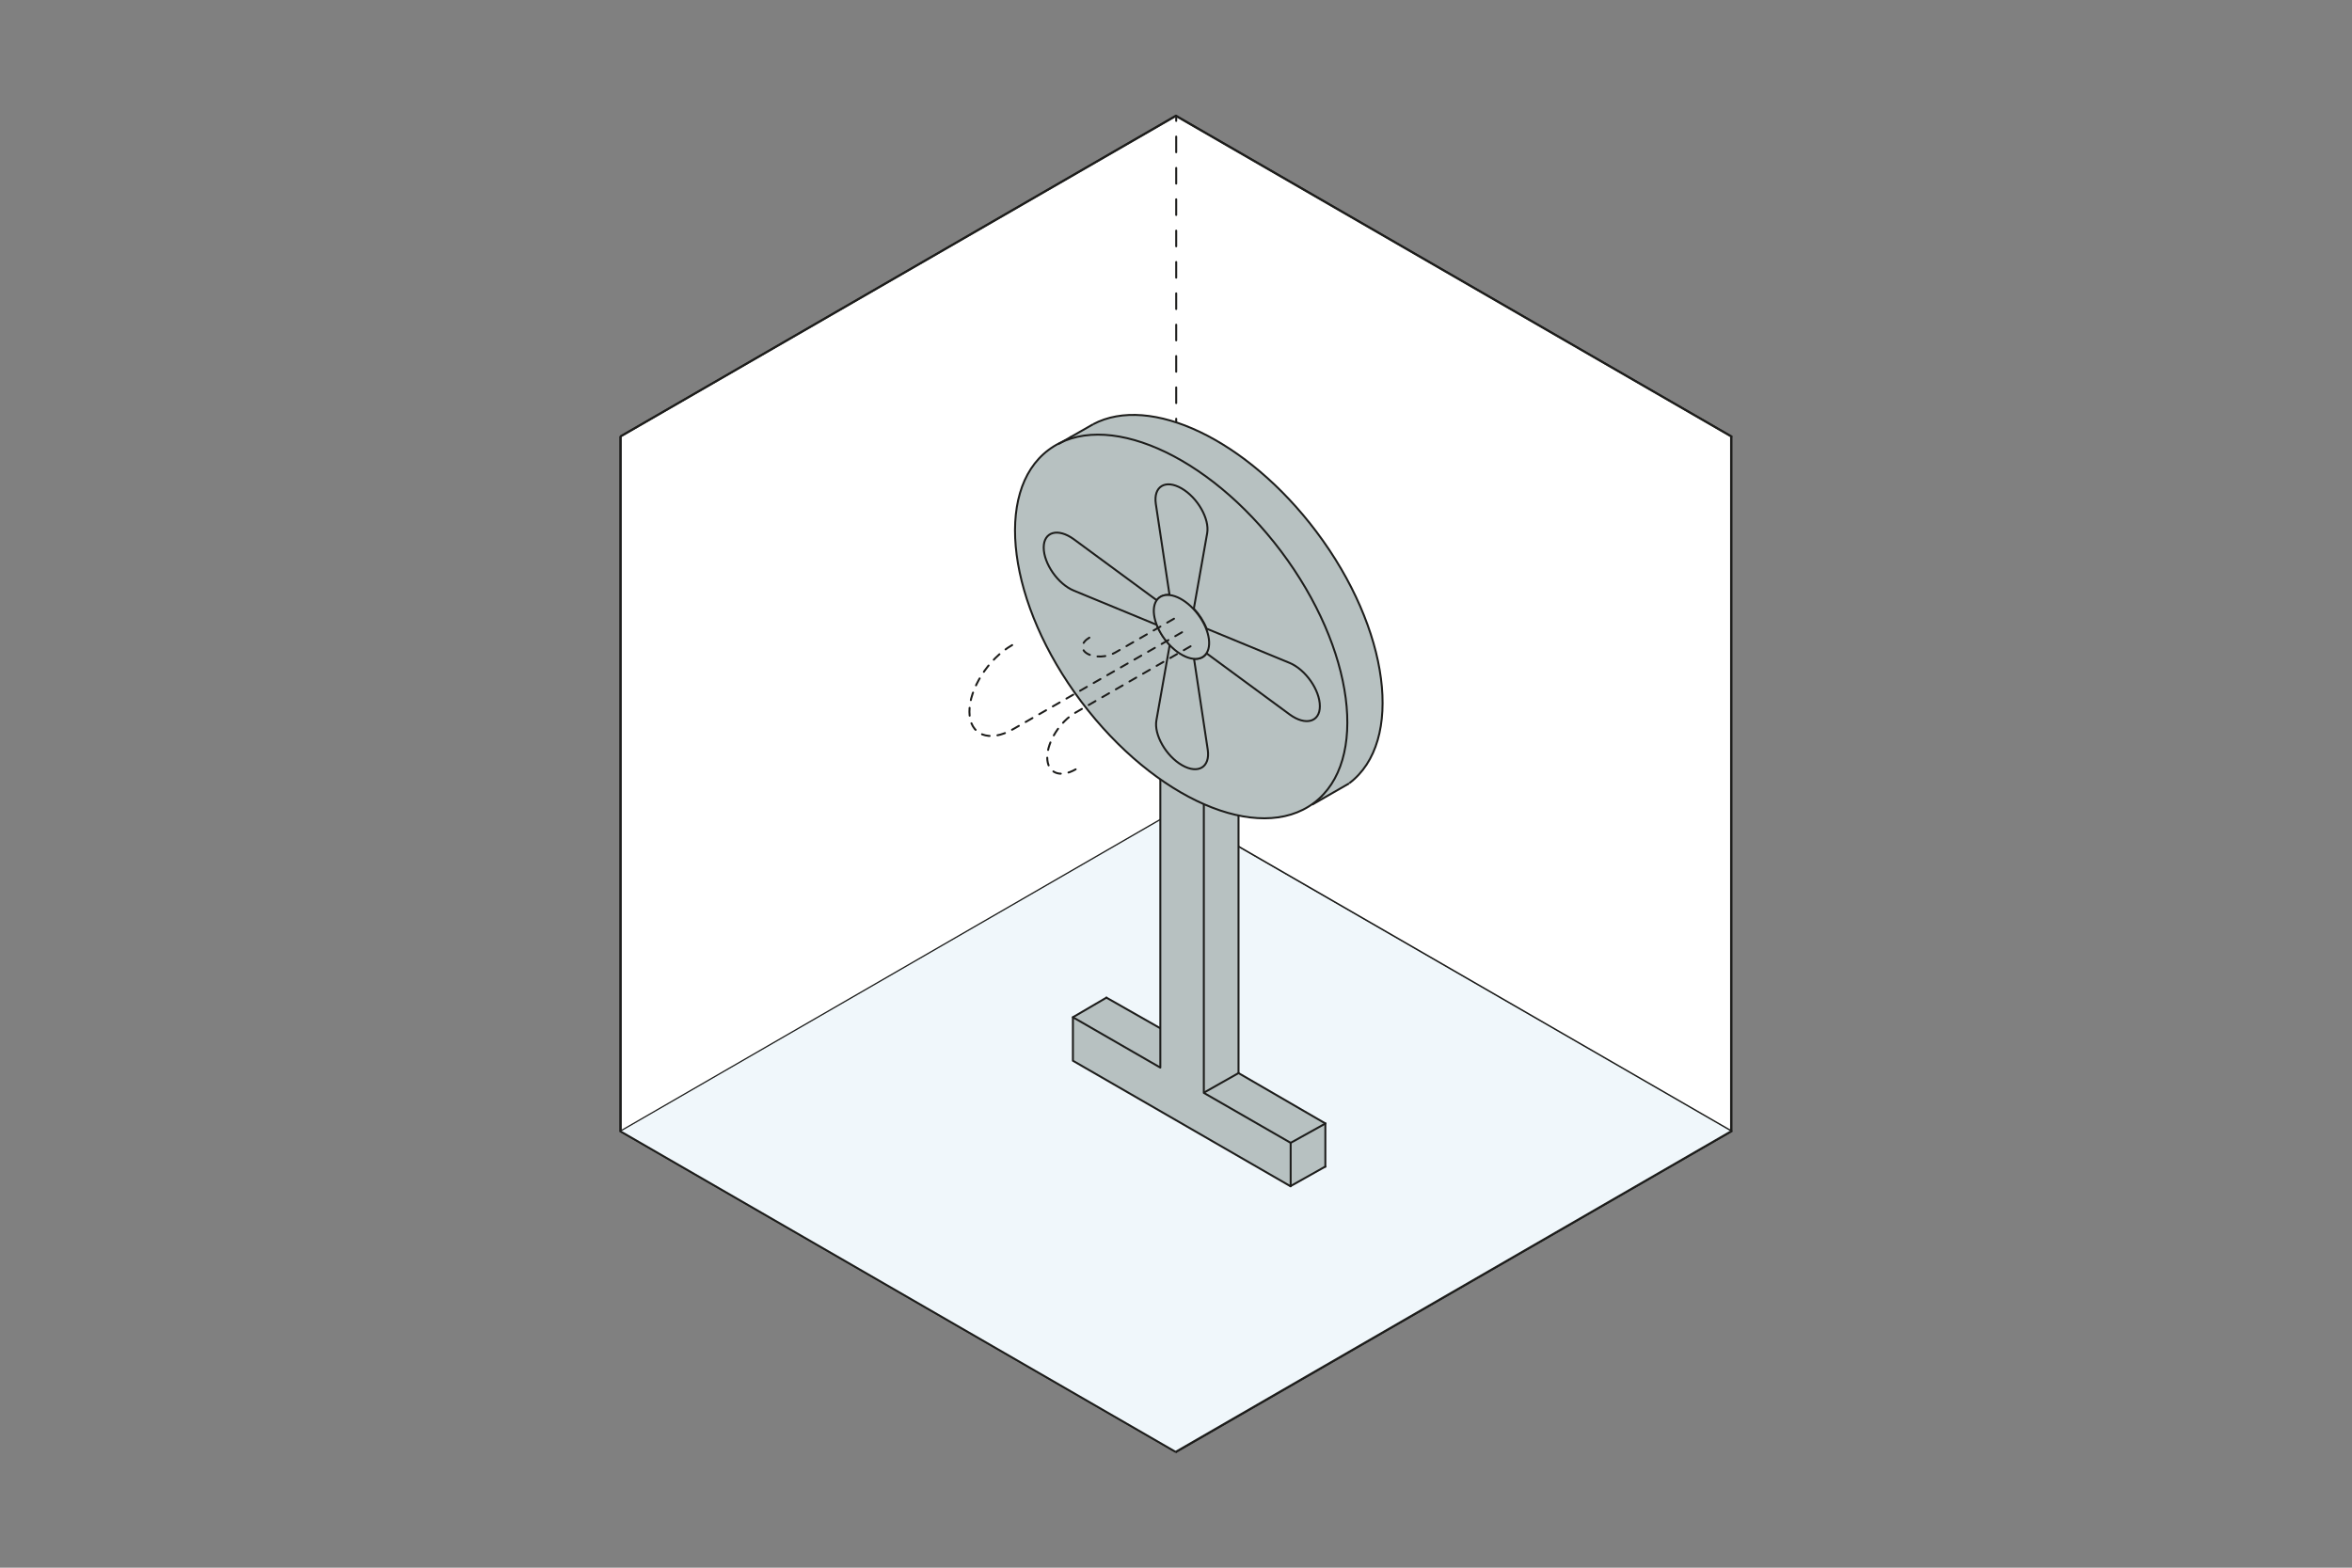
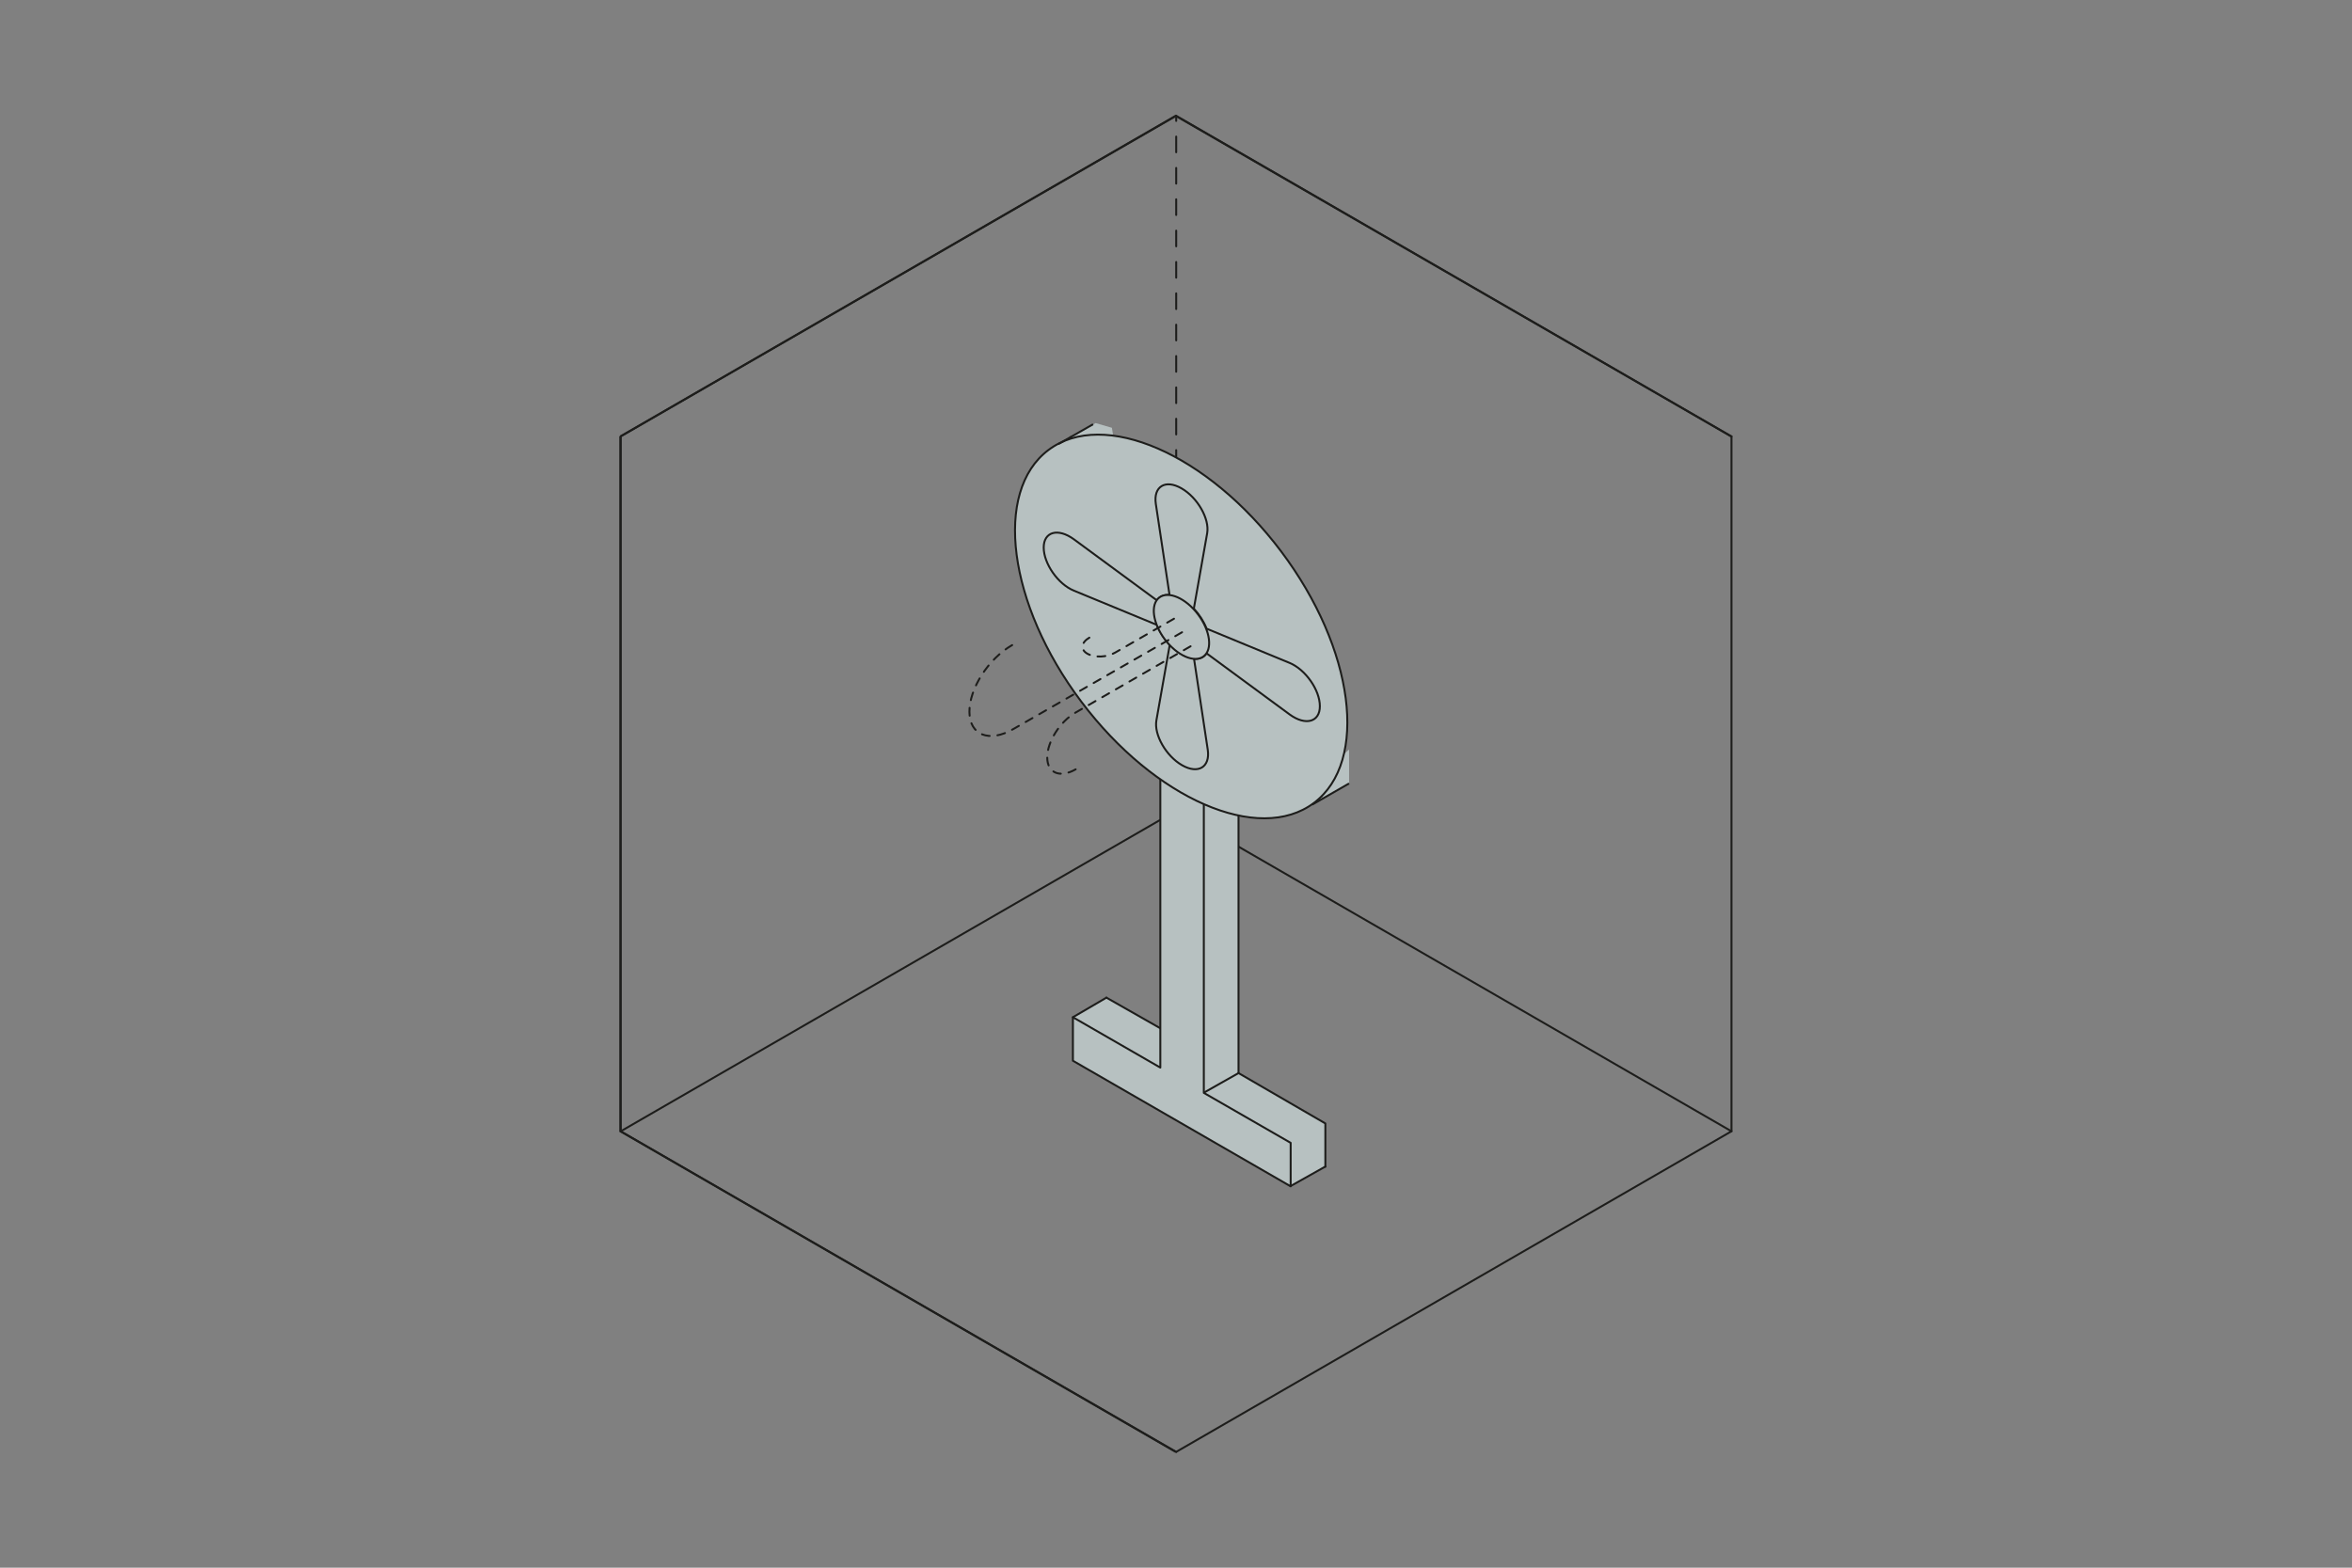
<svg xmlns="http://www.w3.org/2000/svg" version="1.1" id="Layer_1" x="0px" y="0px" viewBox="0 0 1200 800" style="enable-background:new 0 0 1200 800;" xml:space="preserve">
  <rect x="0" y="0" width="1200" height="800" fill="#808080" stroke="none" />
  <style type="text/css">
	.st0{fill:#FFFFFF;}
	.st1{fill:none;stroke:#1D1D1B;stroke-linecap:round;stroke-linejoin:round;stroke-miterlimit:10;}
	.st2{fill:none;stroke:#1D1D1B;stroke-linecap:round;stroke-linejoin:round;stroke-miterlimit:10;stroke-dasharray:8;}
	.st3{fill:#F0F7FB;}
	.st4{fill:#B7C1C1;}
	.st5{fill:#B7C1C1;stroke:#1D1D1B;stroke-linecap:round;stroke-linejoin:round;stroke-miterlimit:10;}
	.st6{fill:#B7C1C1;stroke:#1D1D1B;stroke-width:1;stroke-miterlimit:10;}
	.st7{fill:none;stroke:#1D1D1B;stroke-miterlimit:10;}
	.st8{fill:none;stroke:#1D1D1B;stroke-linecap:round;stroke-linejoin:round;stroke-miterlimit:10;stroke-dasharray:4;}
</style>
  <g>
-     <polygon class="st0" points="600.1,59.1 316.7,222.7 316.7,481.8 316.7,577.3 600.1,740.9 883.4,577.3 883.4,481.8 883.4,222.7     " />
    <polyline class="st1" points="316.7,222.7 600.1,59.1 883.4,222.7  " />
    <polyline class="st1" points="316.7,577.3 600.1,413.7 883.4,577.3  " />
    <polyline class="st1" points="600.1,740.9 316.7,577.3 316.7,222.7  " />
    <path class="st2" d="M600.1,386.3" />
    <path class="st2" d="M600.1,386.3" />
    <polyline class="st1" points="600.1,740.9 883.4,577.3 883.4,222.7  " />
    <line class="st2" x1="600.1" y1="413.7" x2="600.1" y2="59.1" />
-     <polyline class="st3" points="883.3,577.5 599.9,414 316.6,577.5 316.6,577.3 599.9,740.9 883.3,577.3  " />
    <path class="st4" d="M547.4,519.1c0.9-0.7,17.1-9.9,17.1-9.9l111.8,64.2l0,22.1l-17.7,10l0-22.3L547.4,519.1z" />
    <polyline class="st5" points="676.2,595.4 676.2,573.3 631.9,547.6 631.9,388.8 609.7,376 609.7,534.8 564.5,509.1  " />
    <line class="st5" x1="614.2" y1="557.6" x2="631.9" y2="547.6" />
    <line class="st5" x1="658.4" y1="605.3" x2="676.2" y2="595.3" />
    <line class="st5" x1="547.4" y1="519.1" x2="564.5" y2="509.1" />
    <polygon class="st5" points="614.2,557.7 614.2,398.8 592,386 592,544.8 547.4,519.1 547.4,541.3 658.5,605.4 658.5,583.2  " />
    <g>
      <polygon class="st4" points="688.3,399.8 670.5,409.8 664.1,404.1 688.3,382.5   " />
      <polygon class="st4" points="559,215.9 539.2,226.9 545.3,236.2 568.9,228.6 567.3,218.3   " />
      <path class="st6" d="M674.6,406.2c-29.5,7.4-73-15.7-105-58.2c-35.5-47.2-46.3-101.7-23-125.2" />
-       <path class="st6" d="M557.7,216.5c29.1-15.5,78.5,7.8,113.9,54.8c37.4,49.7,44.9,107.2,16.8,128.4" />
      <ellipse transform="matrix(0.799 -0.601 0.601 0.799 -71.135 426.536)" class="st6" cx="602.8" cy="319.7" rx="63.8" ry="112.7" />
      <line class="st7" x1="669.5" y1="410.6" x2="688.3" y2="399.8" />
      <line class="st7" x1="540" y1="226.6" x2="557.7" y2="216.5" />
    </g>
    <path class="st5" d="M658,338.3l-42.4-17.5c-1.4-3.6-3.7-7.2-6.5-10.2l6.8-38.5c1.3-7.3-4.9-18.2-13.1-22.9   c-8.2-4.7-14.4-1-13.1,7.9l7,46.5c-2.8-0.2-5.1,0.8-6.4,2.8l-42.4-31.2c-8.1-5.9-15.4-3.9-15.4,4.2l0,0c0,8.2,7.3,18.7,15.4,22   l42.4,17.5c1.4,3.6,3.7,7.2,6.5,10.2l-6.8,38.5c-1.3,7.3,4.9,18.2,13.1,22.9l0,0c8.2,4.7,14.4,1,13.1-7.9l-7-46.4   c2.8,0.2,5.1-0.8,6.4-2.8l42.4,31.2c8.1,5.9,15.4,3.9,15.4-4.2l0,0C673.4,352.1,666.1,341.7,658,338.3z" />
    <ellipse transform="matrix(0.799 -0.601 0.601 0.799 -71.187 426.67)" class="st5" cx="602.9" cy="319.9" rx="10.6" ry="18.8" />
-     <line class="st5" x1="676.3" y1="573.3" x2="658.5" y2="583.2" />
    <path class="st8" d="M516.4,329.2c-12.2,7-21.9,22.3-21.8,34.1c0.1,11.9,10.1,15.8,22.3,8.8l89.4-51.3" />
    <path class="st8" d="M548.8,392.6c-8,4.6-14.5,1.9-14.5-6.1s6.5-18.3,14.5-22.9l58.8-33.9" />
    <path class="st8" d="M555.8,325.4c-4.2,2.4-4.7,6.1-1,8.2s10,1.9,14.2-0.6l30.9-17.8" />
  </g>
  <polyline class="st7" points="316.5,222.7 599.8,59.1 883.2,222.7 " />
  <polyline class="st7" points="599.8,740.9 316.5,577.3 316.5,222.7 " />
-   <polyline class="st7" points="599.8,740.9 883.2,577.3 883.2,222.7 " />
</svg>